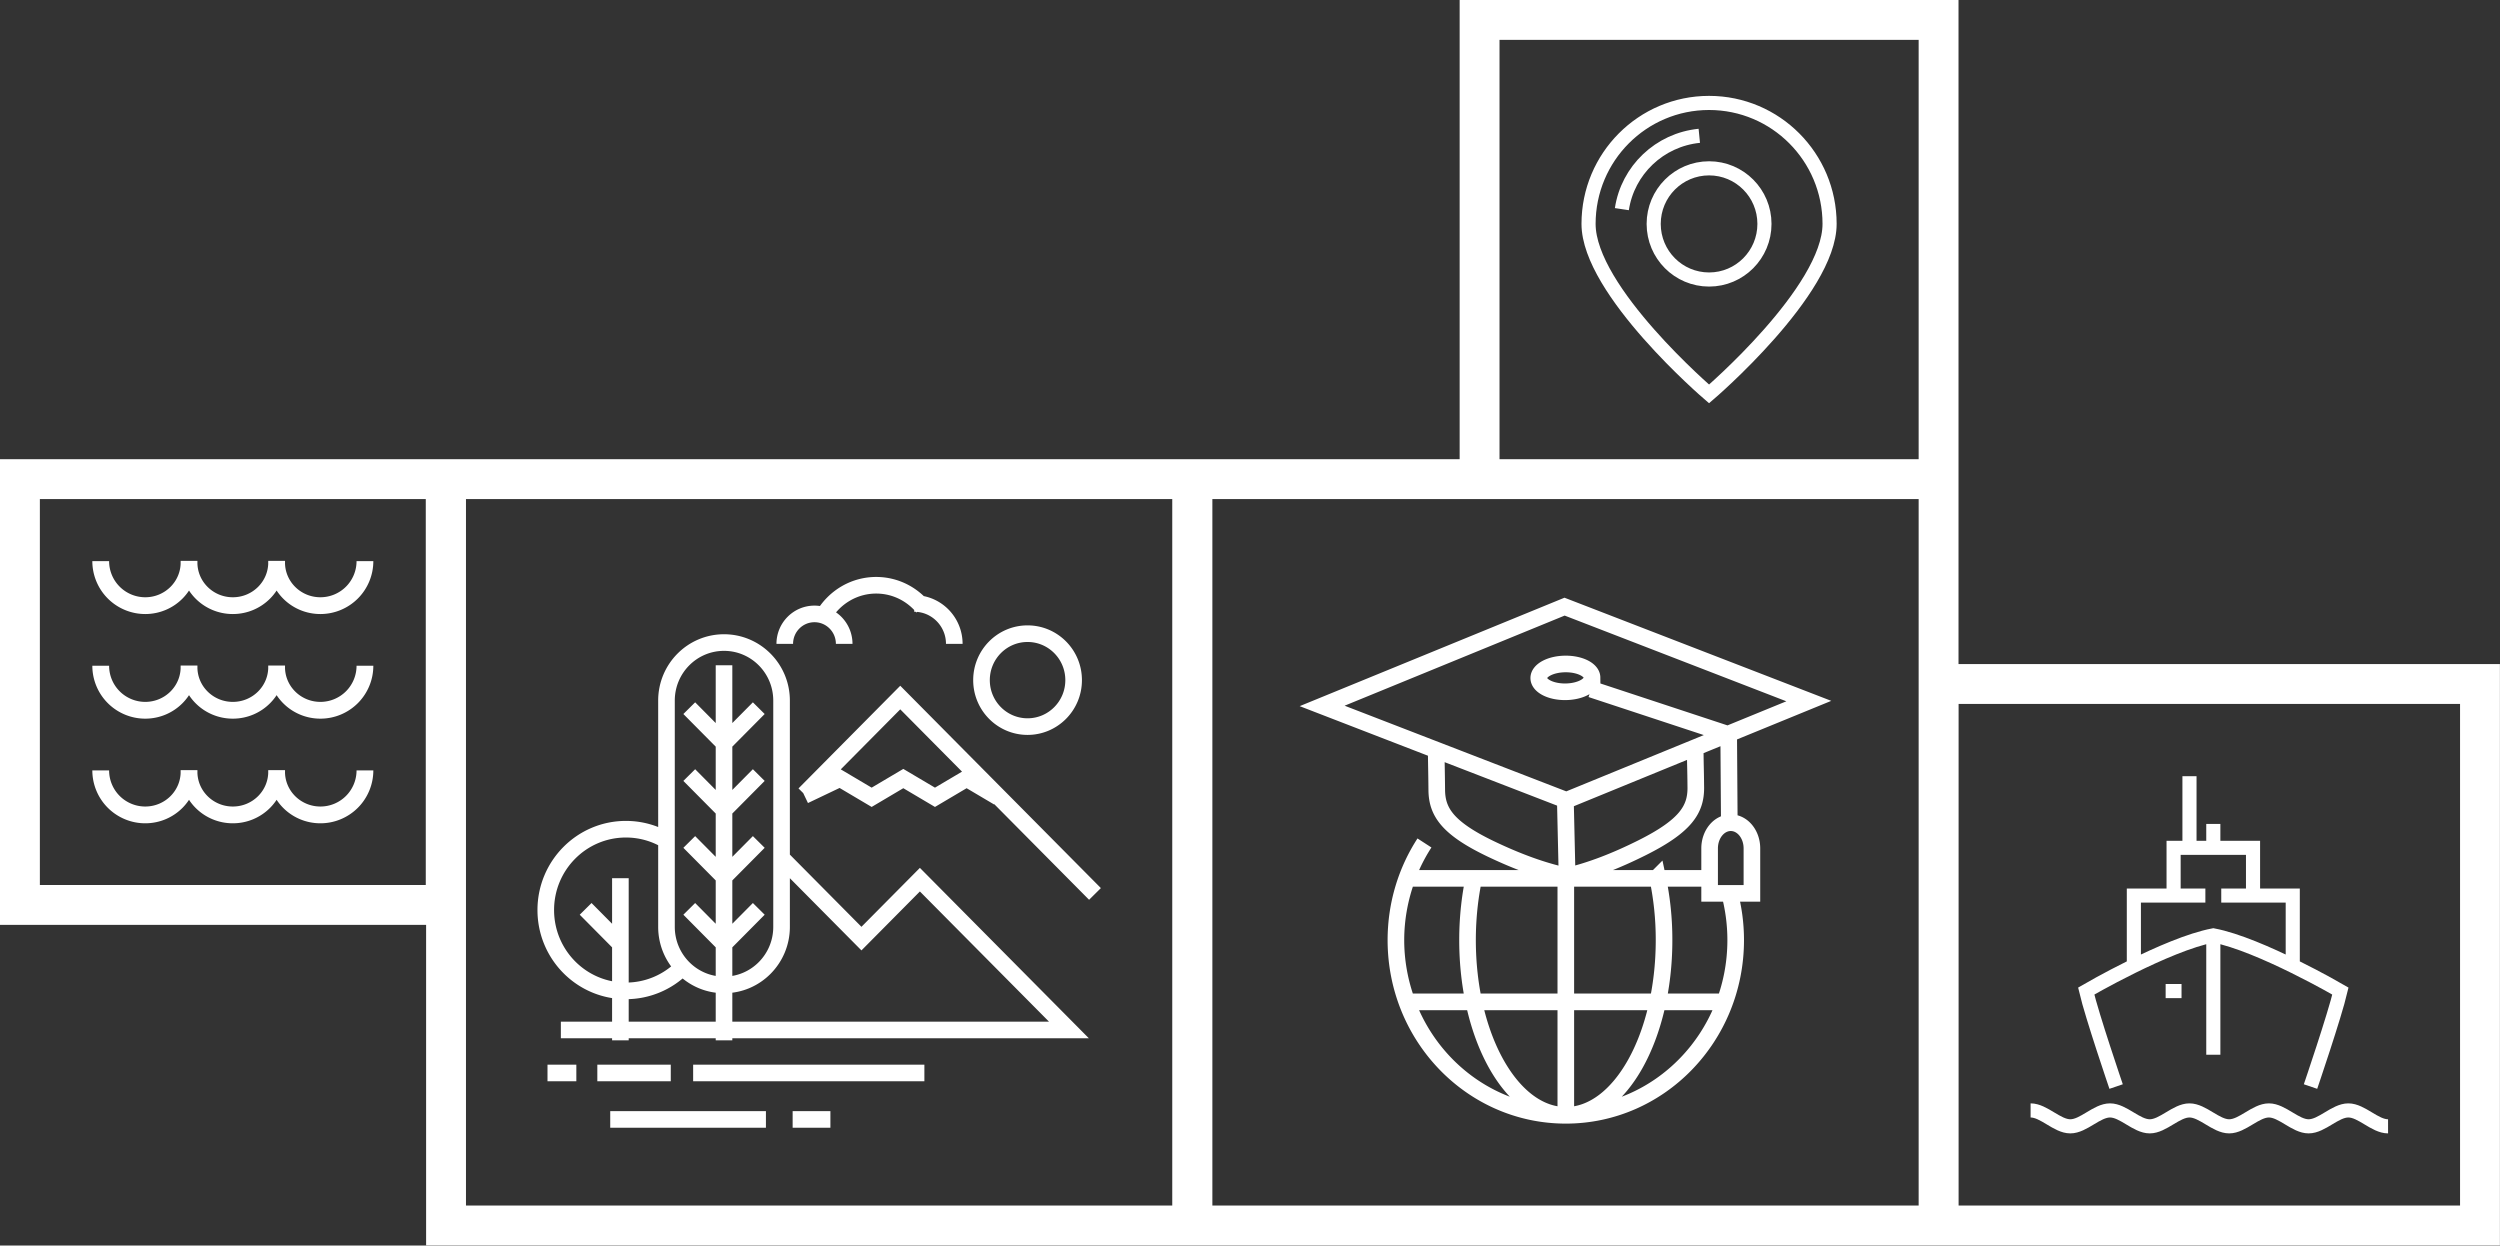
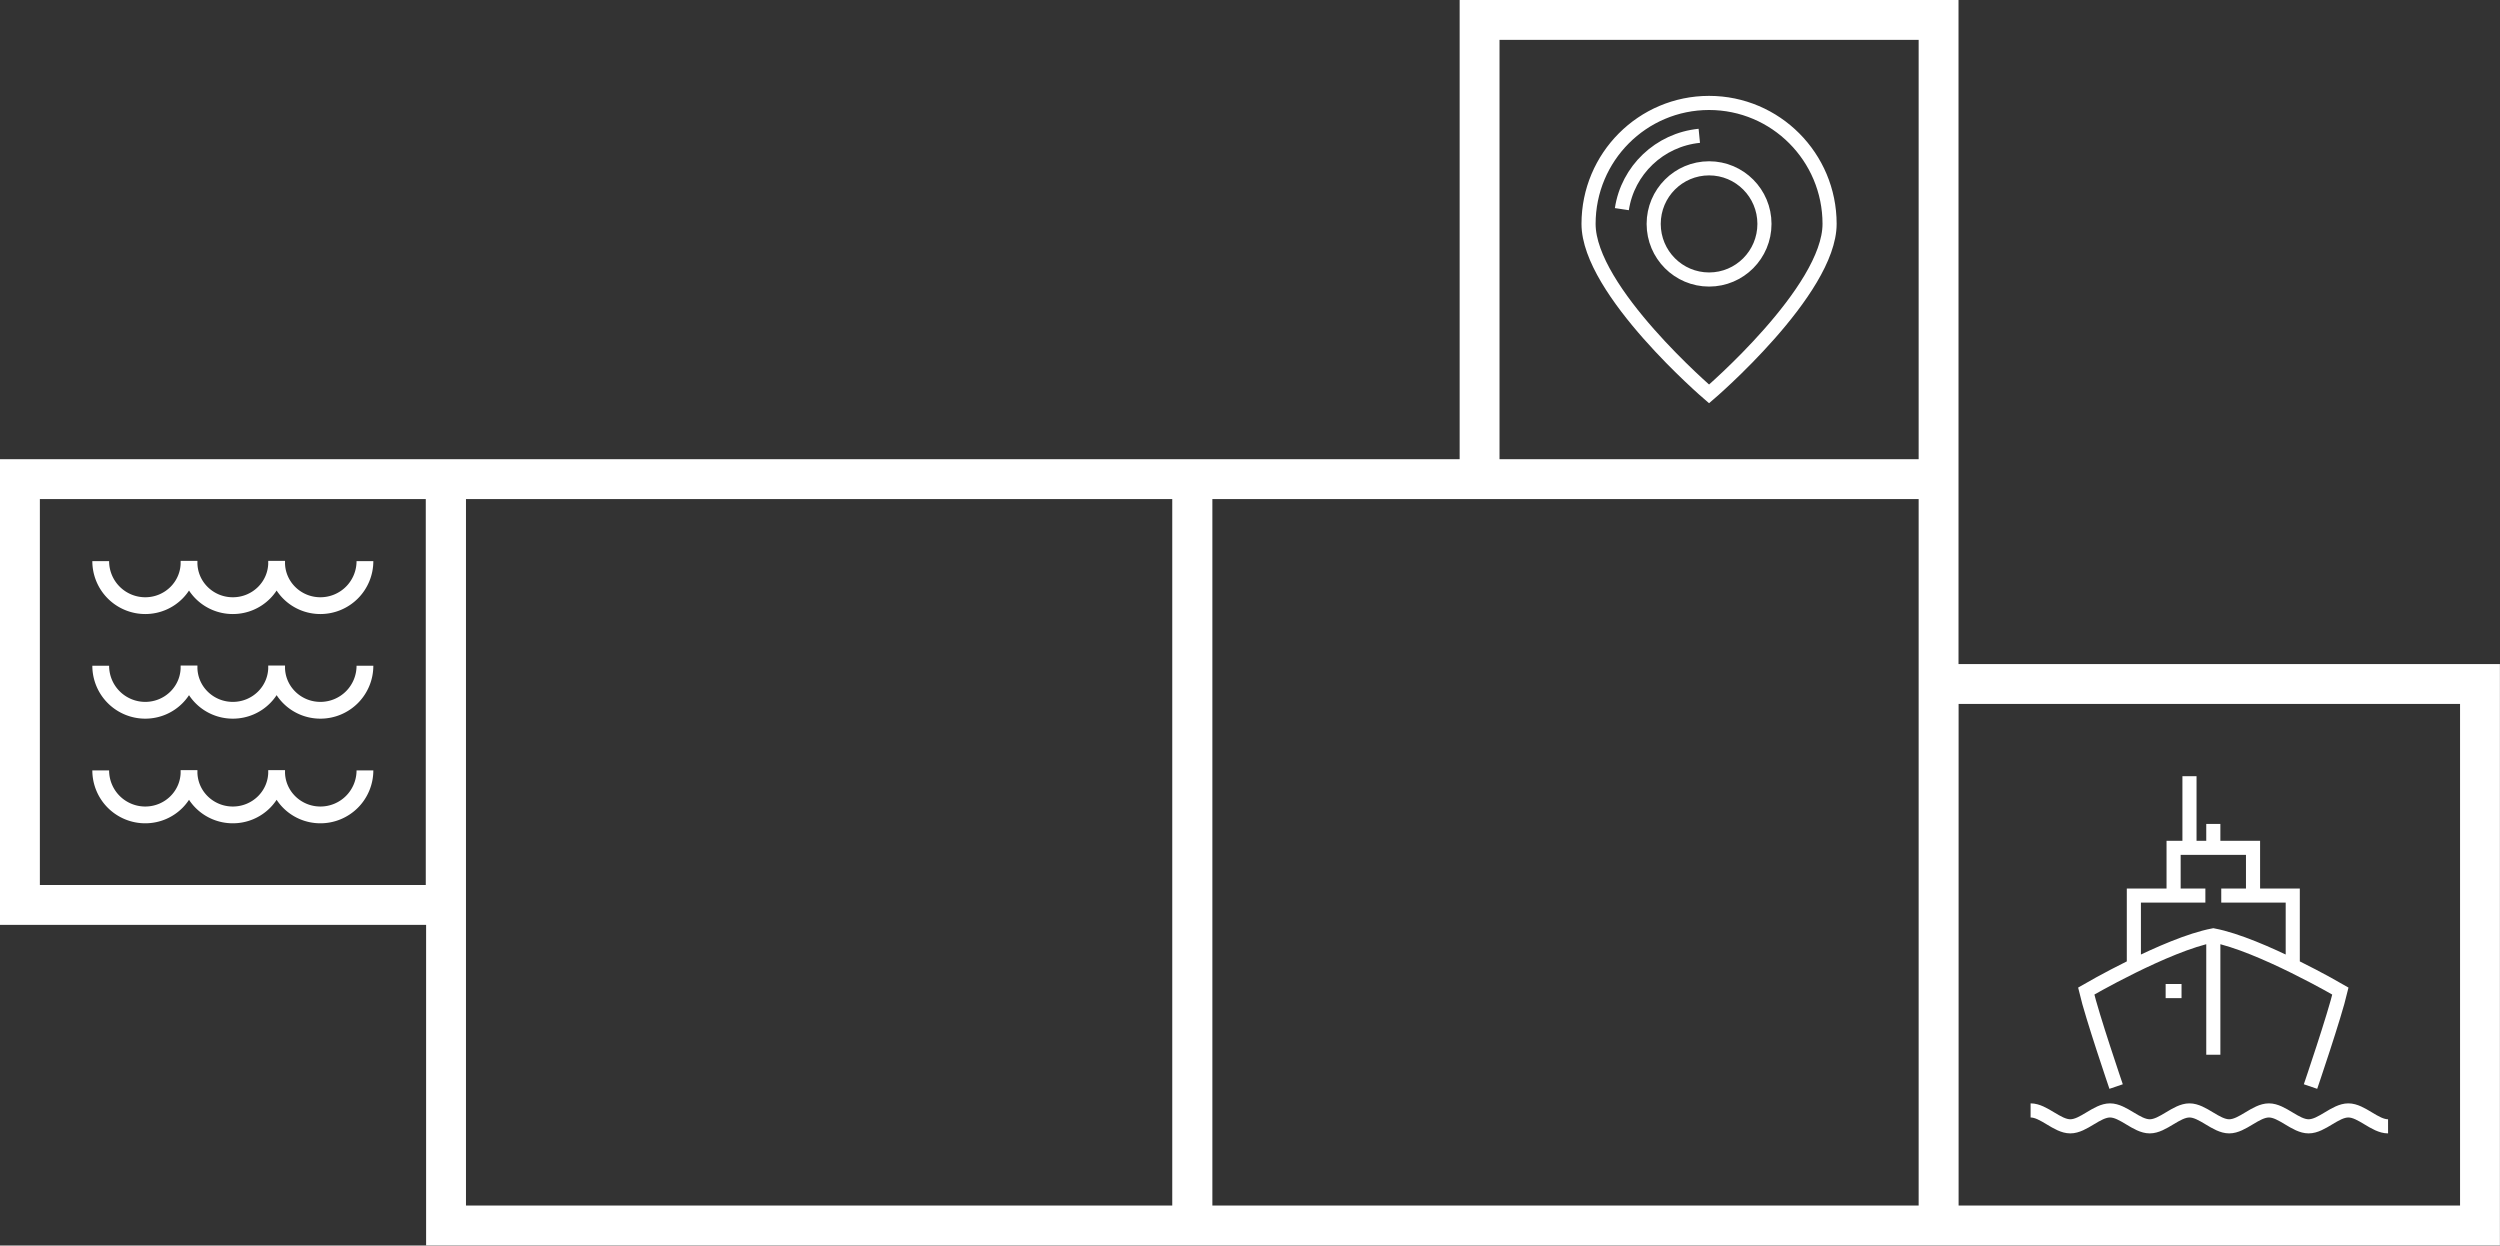
<svg xmlns="http://www.w3.org/2000/svg" xmlns:xlink="http://www.w3.org/1999/xlink" width="300.98" height="149.95">
  <rect width="100%" height="100%" fill="#333333" stroke="none" />
  <defs>
    <path id="SVGID_1_" d="M0 0h300.98v149.95H0z" />
  </defs>
  <clipPath id="SVGID_2_">
    <use xlink:href="#SVGID_1_" overflow="visible" />
  </clipPath>
  <path clip-path="url(#SVGID_2_)" fill="none" stroke="#FFF" stroke-width="4.8" d="M143.56 57.68h89.83v89.86h-89.83zM53.7 57.68h89.83v89.86H53.7zM2.4 57.68h51.26v51.27H2.4zM178.13 2.4h55.26v55.28h-55.26zM233.4 82.35h65.17v65.19H233.4z" />
-   <path clip-path="url(#SVGID_2_)" fill="none" stroke="#FFF" stroke-width="2" d="M110.063 72.652c2.664 0 4.825 2.179 4.825 4.866m-20.409.001c0-1.993 1.602-3.608 3.577-3.608 1.976 0 3.577 1.615 3.577 3.608m27.623 4.365c0 3.089-2.483 5.593-5.546 5.593s-5.545-2.504-5.545-5.593c0-3.09 2.482-5.594 5.545-5.594s5.546 2.504 5.546 5.594zm-42.09 7.594l-4.185-4.221m4.185 4.22l4.185-4.22m-4.185 12.274l-4.185-4.22m4.185 4.219l4.185-4.219m-4.185 12.274l-4.185-4.22m4.185 4.219l4.185-4.219m-4.185 12.276l-4.185-4.221m4.185 4.219l4.185-4.219m-4.185-29.326v45.149m6.928-13.654c0 3.857-3.102 6.987-6.928 6.987s-6.927-3.13-6.927-6.987V84.344c0-3.858 3.101-6.985 6.927-6.985 3.826 0 6.928 3.127 6.928 6.985v27.245zm-19.404 2.052l-4.185-4.221m4.185-3.691v19.514m7.49-8.799a9.583 9.583 0 01-6.824 2.85c-5.33 0-9.649-4.357-9.649-9.732 0-5.374 4.319-9.731 9.649-9.731 1.765 0 3.418.478 4.842 1.312m-14.284 28.032h3.473m30.587 5.596h-4.547m-3.216 0H73.467m37.822-5.592h-27.84m-2.693-.004h-8.842m22.305-25.749l9.493 9.575 7.036-7.096 17.941 18.094H67.522M111.1 73.1c-1.303-1.552-3.216-2.567-5.387-2.636-2.81-.086-5.299 1.437-6.615 3.749m-2.256 21.564l4.288-2.045 3.81 2.256 3.81-2.256 3.813 2.256 3.81-2.256 3.813 2.256m-23.344-.365l11.54-11.644 23.443 23.644M208.194 107.436c.501 1.828.769 3.759.769 5.75 0 11.645-9.158 21.088-20.452 21.088-11.296 0-20.454-9.443-20.454-21.088 0-4.33 1.267-8.354 3.437-11.7m28.059 4.129a36.15 36.15 0 01.785 7.57c0 11.645-5.3 21.088-11.827 21.088-6.532 0-11.832-9.443-11.832-21.088 0-2.835.314-5.54.884-8.008m10.948.304v28.792m16.976-28.521h-36.1a21.599 21.599 0 00-1.331 7.434 21.6 21.6 0 001.33 7.431h38.242M172.9 89.598c.023 2.683.049 2.869.075 5.552.038 2.607 1.301 4.571 6.61 7.101 3.165 1.504 6.19 2.62 9.091 3.232l-.22-9.56m15.633-6.011c.021 2.683.047 2.246.073 4.928.011 2.607-1.217 4.599-6.478 7.229-3.133 1.567-6.143 2.741-9.026 3.414l-.219-9.56m.14.428l-29.402-11.363 29.186-11.953 29.405 11.369-29.189 11.947zm2.983-13.381l16.56 5.462.07 10.166m-16.522-17.02c.009.928-1.42 1.689-3.192 1.707-1.772.019-3.214-.718-3.224-1.645-.008-.924 1.418-1.687 3.191-1.703 1.772-.017 3.218.717 3.225 1.641zm19.247 25.978v-5.415c0-1.71-1.139-3.092-2.545-3.092s-2.547 1.382-2.547 3.092v5.415h5.092z" />
  <path clip-path="url(#SVGID_2_)" fill="none" stroke="#FFF" stroke-width="1.7" d="M205.762 33.651c-3.688 0-6.672-2.997-6.672-6.695 0-3.695 2.984-6.69 6.672-6.69 3.684 0 6.664 2.995 6.664 6.69 0 3.698-2.981 6.695-6.664 6.695zm-.004-21.258c-8.017 0-14.509 6.52-14.509 14.563 0 8.049 14.509 20.468 14.509 20.468s14.509-12.419 14.509-20.468c0-8.043-6.493-14.563-14.509-14.563zM195.26 25.18c.702-4.687 4.537-8.355 9.322-8.829M266.465 102.072v-2.874m-2.869 2.874V93.45m7.65 14.37h-3.825m-5.738 0h3.826m-4.783 11.495h1.913m3.826-6.705v14.369m-11.702 3.833s-2.902-8.509-3.602-11.496c0 0 9.658-5.623 15.304-6.705 5.645 1.082 15.303 6.705 15.303 6.705-.699 2.987-3.601 11.496-3.601 11.496m-2.139-14.371v-8.621h-4.782v-5.748h-9.563v5.748H256.9v8.621m-12.433 17.245c1.593 0 3.188 1.916 4.782 1.915 1.594.001 3.188-1.915 4.781-1.915 1.595 0 3.188 1.916 4.782 1.915 1.594.001 3.188-1.915 4.783-1.915 1.593 0 3.187 1.916 4.782 1.915 1.593.001 3.188-1.915 4.781-1.915s3.188 1.916 4.782 1.915c1.594.001 3.188-1.915 4.782-1.915s3.188 1.916 4.782 1.915" />
  <path clip-path="url(#SVGID_2_)" fill="none" stroke="#FFF" stroke-width="2.02" d="M12.126 67.556a5.36 5.36 0 005.359 5.359c2.959 0 5.358-2.4 5.273-5.359-.086 2.959 2.313 5.359 5.273 5.359 2.959 0 5.358-2.4 5.273-5.359-.085 2.959 2.314 5.359 5.273 5.359a5.36 5.36 0 005.359-5.359M12.126 80.152a5.36 5.36 0 005.359 5.359c2.959 0 5.358-2.4 5.273-5.359-.086 2.959 2.313 5.359 5.273 5.359 2.959 0 5.358-2.4 5.273-5.359-.085 2.959 2.314 5.359 5.273 5.359a5.36 5.36 0 005.359-5.359M12.126 92.75a5.358 5.358 0 005.359 5.358c2.959 0 5.358-2.399 5.273-5.358-.086 2.959 2.313 5.358 5.273 5.358 2.959 0 5.358-2.399 5.273-5.358-.085 2.959 2.314 5.358 5.273 5.358a5.358 5.358 0 005.359-5.358" />
</svg>